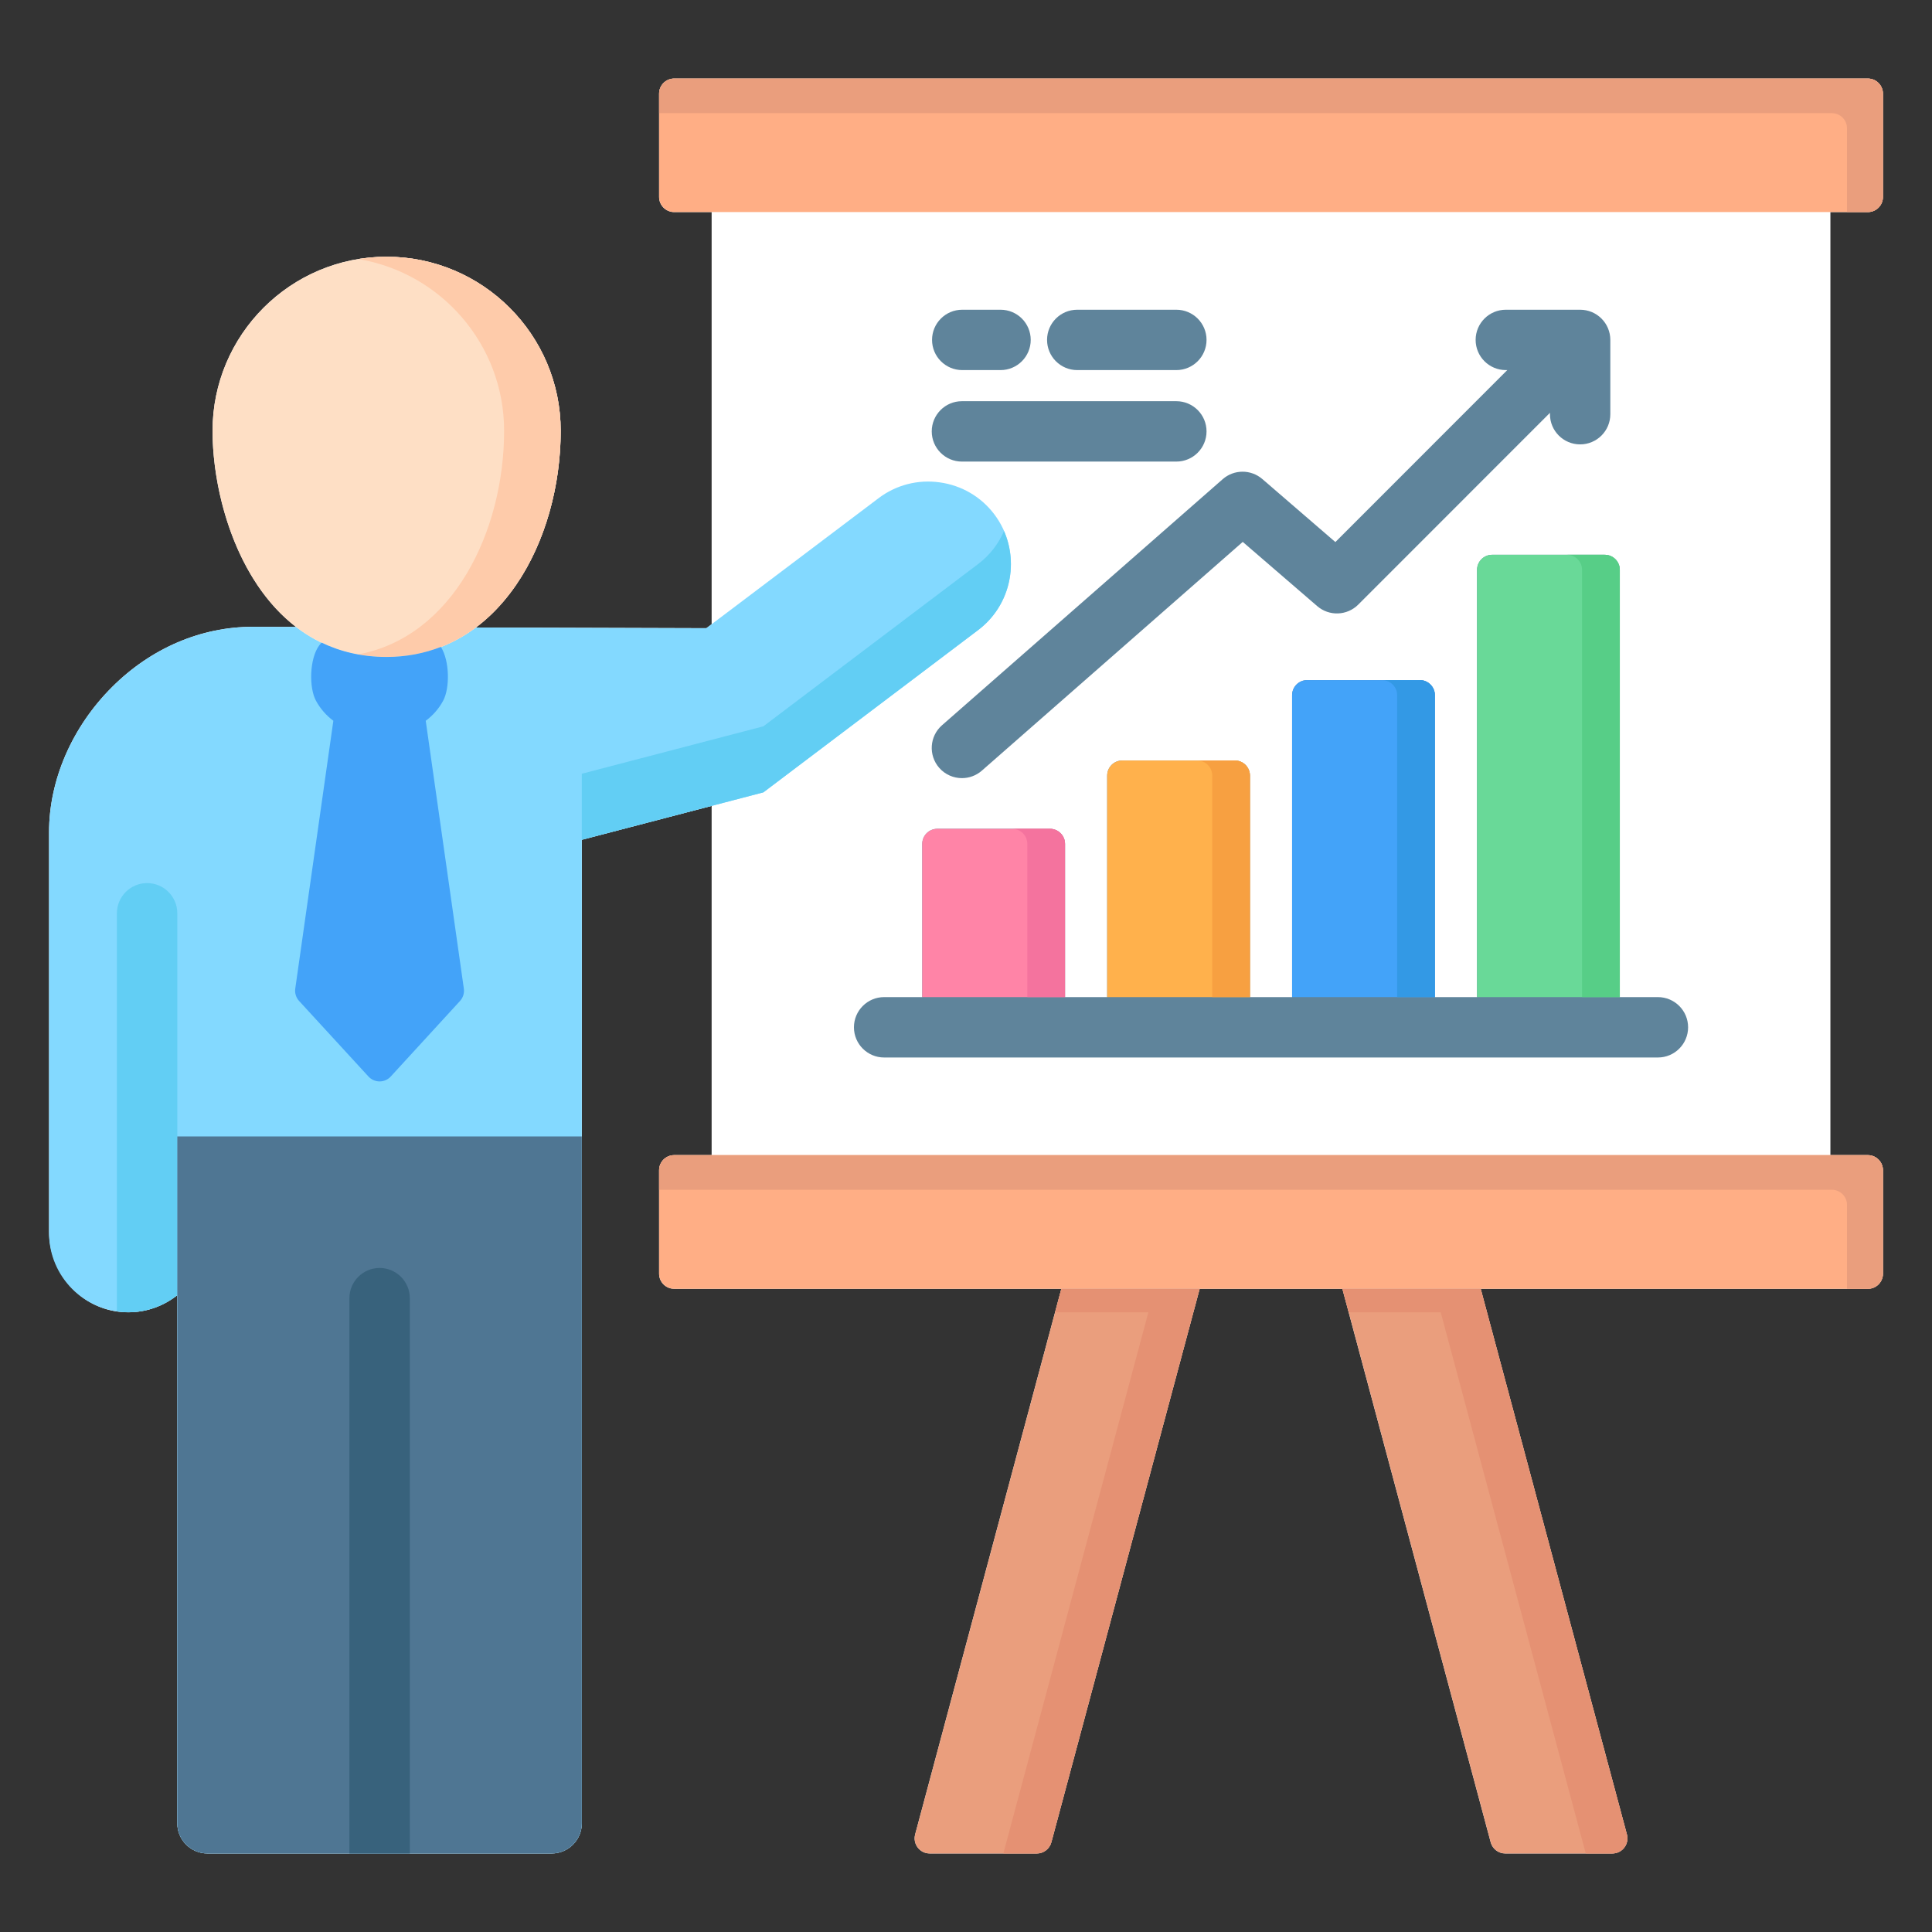
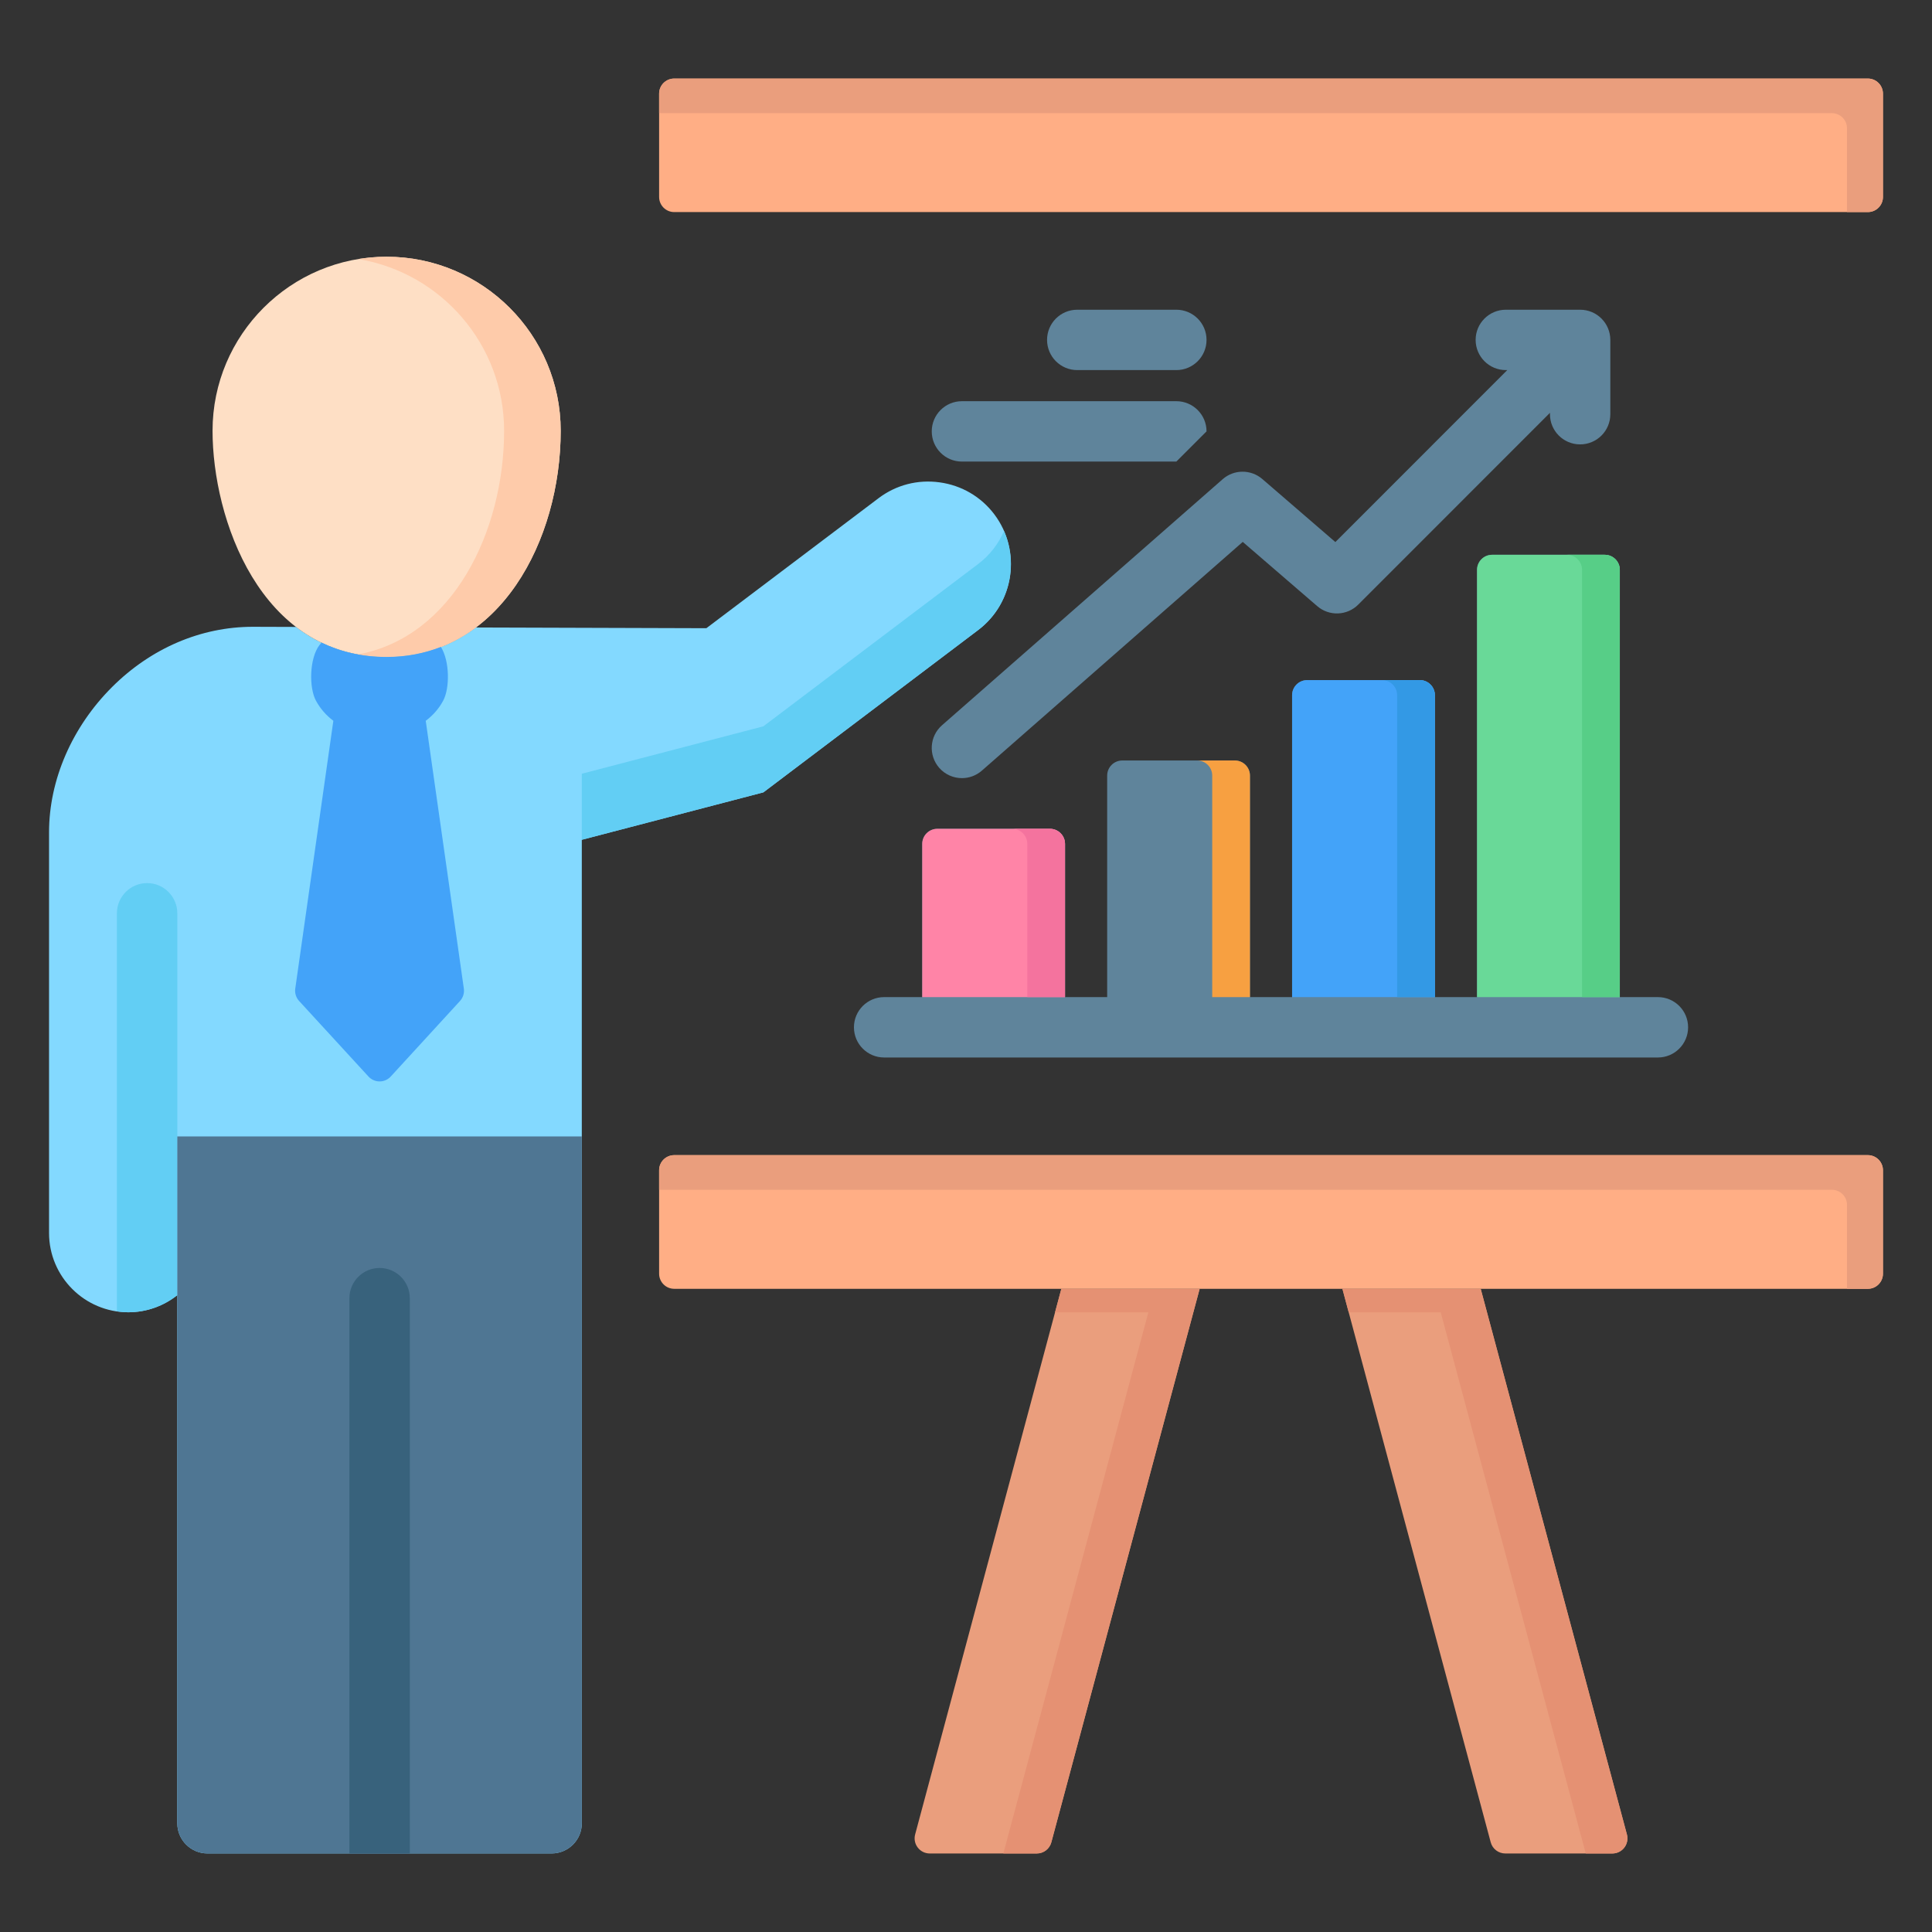
<svg xmlns="http://www.w3.org/2000/svg" width="70" height="70" viewBox="0 0 70 70" fill="none">
  <rect x="0" y="0" width="70" height="70" fill="#333333" stroke="none" />
-   <path d="M67.675 7.684C67.978 7.684 68.222 7.439 68.222 7.137V3.393C68.222 3.091 67.978 2.846 67.675 2.846H24.427C24.125 2.846 23.88 3.091 23.88 3.393V7.137C23.88 7.439 24.125 7.684 24.427 7.684H25.784V22.616L25.593 22.761L17.241 22.735C19.254 21.229 20.315 18.359 20.315 15.607C20.315 12.13 17.485 9.302 14.006 9.302C10.527 9.302 7.701 12.13 7.701 15.607C7.701 17.863 8.57 21.059 10.727 22.715L9.18 22.71H9.159C7.283 22.71 5.474 23.484 4.063 24.89C2.611 26.339 1.777 28.257 1.777 30.154V44.609C1.777 46.118 2.915 47.419 4.419 47.538C5.178 47.598 5.88 47.358 6.424 46.927V66.061C6.424 66.665 6.914 67.155 7.518 67.155H19.986C20.59 67.155 21.08 66.665 21.08 66.061V30.427L25.784 29.199V41.853H24.427C24.125 41.853 23.88 42.098 23.88 42.4V46.149C23.88 46.451 24.125 46.696 24.427 46.696H38.455L33.157 66.467C33.096 66.696 33.188 66.948 33.407 67.08C33.495 67.133 33.598 67.155 33.701 67.155H37.564C37.811 67.155 38.028 66.989 38.092 66.75L43.466 46.696H48.637L54.011 66.75C54.075 66.989 54.292 67.155 54.539 67.155H58.402C58.505 67.155 58.608 67.133 58.696 67.08C58.915 66.948 59.007 66.696 58.946 66.467L53.648 46.696H67.676C67.978 46.696 68.223 46.451 68.223 46.149V42.4C68.223 42.098 67.978 41.853 67.676 41.853H66.319V7.684H67.676H67.675Z" fill="white" />
  <path d="M60.069 36.127H58.689V20.648C58.689 20.345 58.444 20.101 58.142 20.101H54.063C53.761 20.101 53.516 20.345 53.516 20.648V36.127H51.988V25.188C51.988 24.886 51.744 24.641 51.441 24.641H47.362C47.06 24.641 46.815 24.886 46.815 25.188V36.127H45.288V28.101C45.288 27.799 45.043 27.554 44.741 27.554H40.662C40.36 27.554 40.115 27.799 40.115 28.101V36.127H38.588V30.576C38.588 30.274 38.343 30.029 38.041 30.029H33.962C33.66 30.029 33.415 30.274 33.415 30.576V36.127H32.034C31.43 36.127 30.94 36.617 30.94 37.221C30.94 37.825 31.43 38.315 32.034 38.315H60.069C60.673 38.315 61.163 37.825 61.163 37.221C61.163 36.617 60.673 36.127 60.069 36.127Z" fill="#5F849B" />
  <path d="M36.026 18.635C35.545 17.998 34.843 17.587 34.048 17.477C33.254 17.366 32.466 17.57 31.831 18.051L25.593 22.761L17.241 22.735C16.347 23.403 15.266 23.803 14.006 23.803C12.683 23.803 11.6 23.385 10.727 22.715L9.18 22.71H9.159C7.283 22.71 5.474 23.484 4.063 24.89C2.611 26.338 1.777 28.257 1.777 30.154V44.674C1.777 46.258 3.066 47.546 4.65 47.546C5.32 47.546 5.935 47.313 6.424 46.926V66.061C6.424 66.665 6.914 67.154 7.518 67.154H19.986C20.59 67.154 21.08 66.665 21.08 66.061V30.427L27.658 28.709L35.438 22.83C36.756 21.835 37.02 19.953 36.026 18.635L36.026 18.635Z" fill="#83D9FF" />
  <path d="M35.438 20.437L27.658 26.316L21.08 28.034V30.427L27.658 28.709L35.438 22.83C36.565 21.98 36.918 20.483 36.377 19.242C36.178 19.7 35.864 20.116 35.438 20.437Z" fill="#62CEF4" />
  <path d="M5.33 31.996C4.726 31.996 4.236 32.486 4.236 33.09V47.513C4.372 47.533 4.509 47.546 4.649 47.546C5.319 47.546 5.935 47.313 6.424 46.926V33.09C6.424 32.486 5.934 31.996 5.33 31.996Z" fill="#62CEF4" />
  <path d="M14.006 9.302C10.53 9.302 7.701 12.13 7.701 15.607C7.701 18.776 9.413 23.804 14.006 23.804C18.104 23.804 20.315 19.581 20.315 15.607C20.315 12.13 17.485 9.302 14.006 9.302Z" fill="#FEDFC5" />
  <path d="M14.006 9.302C13.657 9.302 13.315 9.332 12.981 9.386C15.974 9.878 18.265 12.479 18.265 15.607C18.265 19.237 16.418 23.074 12.975 23.71C13.302 23.769 13.644 23.804 14.006 23.804C18.104 23.804 20.315 19.581 20.315 15.607C20.315 12.13 17.485 9.302 14.006 9.302Z" fill="#FECBAA" />
  <path d="M67.676 2.846H24.428C24.126 2.846 23.881 3.091 23.881 3.393V7.137C23.881 7.439 24.126 7.684 24.428 7.684H67.676C67.978 7.684 68.223 7.439 68.223 7.137V3.393C68.223 3.091 67.978 2.846 67.676 2.846Z" fill="#FFAE85" />
  <path d="M67.676 41.853H24.428C24.126 41.853 23.881 42.098 23.881 42.4V46.149C23.881 46.451 24.126 46.696 24.428 46.696H67.676C67.978 46.696 68.223 46.451 68.223 46.149V42.4C68.223 42.098 67.978 41.853 67.676 41.853Z" fill="#FFAE85" />
  <path d="M67.676 2.846H24.428C24.126 2.846 23.881 3.091 23.881 3.393V4.1H66.374C66.675 4.1 66.92 4.345 66.92 4.647V7.684H67.676C67.978 7.684 68.223 7.439 68.223 7.137V3.393C68.223 3.091 67.978 2.846 67.676 2.846Z" fill="#EA9E7D" />
  <path d="M67.676 41.853H24.428C24.126 41.853 23.881 42.098 23.881 42.4V43.108H66.374C66.675 43.108 66.92 43.353 66.92 43.655V46.696H67.676C67.978 46.696 68.223 46.451 68.223 46.149V42.4C68.223 42.098 67.978 41.853 67.676 41.853Z" fill="#EA9E7D" />
-   <path d="M36.252 13.409H34.864C34.26 13.409 33.77 12.919 33.77 12.315C33.77 11.711 34.26 11.222 34.864 11.222H36.252C36.856 11.222 37.345 11.711 37.345 12.315C37.345 12.919 36.856 13.409 36.252 13.409Z" fill="#5F849B" />
  <path d="M42.621 13.409H39.03C38.426 13.409 37.937 12.919 37.937 12.315C37.937 11.711 38.426 11.222 39.03 11.222H42.621C43.225 11.222 43.715 11.711 43.715 12.315C43.715 12.919 43.225 13.409 42.621 13.409Z" fill="#5F849B" />
-   <path d="M42.621 16.724H34.852C34.248 16.724 33.759 16.234 33.759 15.63C33.759 15.026 34.248 14.536 34.852 14.536H42.621C43.225 14.536 43.715 15.026 43.715 15.63C43.715 16.234 43.225 16.724 42.621 16.724Z" fill="#5F849B" />
+   <path d="M42.621 16.724H34.852C34.248 16.724 33.759 16.234 33.759 15.63C33.759 15.026 34.248 14.536 34.852 14.536H42.621C43.225 14.536 43.715 15.026 43.715 15.63Z" fill="#5F849B" />
  <path d="M57.251 11.222H54.559C53.955 11.222 53.465 11.711 53.465 12.315C53.465 12.919 53.955 13.409 54.559 13.409H54.611L48.383 19.64L45.736 17.356C45.322 17 44.71 17.002 44.3 17.362L34.131 26.277C33.677 26.675 33.632 27.366 34.03 27.821C34.246 28.067 34.549 28.193 34.853 28.193C35.109 28.193 35.366 28.104 35.574 27.922L45.027 19.634L47.724 21.96C48.158 22.335 48.807 22.311 49.212 21.906L56.158 14.957V15.008C56.158 15.612 56.647 16.101 57.251 16.101C57.855 16.101 58.345 15.612 58.345 15.008V12.316C58.345 11.711 57.855 11.222 57.251 11.222L57.251 11.222Z" fill="#5F849B" />
  <path d="M6.424 46.926V66.061C6.424 66.665 6.914 67.154 7.518 67.154H19.986C20.59 67.154 21.08 66.665 21.08 66.061V41.175H6.424V46.926Z" fill="#4F7693" />
  <path d="M13.754 45.941C13.15 45.941 12.66 46.431 12.66 47.035V67.155H14.848V47.035C14.848 46.431 14.358 45.941 13.754 45.941Z" fill="#38627C" />
  <path d="M15.426 26.115C15.685 25.922 15.903 25.673 16.055 25.39C16.3 24.941 16.297 23.951 15.974 23.439C15.376 23.672 14.72 23.803 14.006 23.803C13.115 23.803 12.334 23.612 11.651 23.284C11.624 23.314 11.596 23.344 11.571 23.377C11.207 23.86 11.193 24.921 11.448 25.388C11.601 25.672 11.818 25.921 12.078 26.115L10.698 35.819C10.675 35.981 10.726 36.145 10.836 36.266L13.351 39.005C13.455 39.118 13.601 39.182 13.754 39.182H13.754C13.907 39.182 14.053 39.118 14.157 39.005L16.668 36.266C16.778 36.145 16.829 35.981 16.806 35.819L15.425 26.115L15.426 26.115Z" fill="#43A3F9" />
  <path d="M38.455 46.695L33.157 66.466C33.113 66.631 33.148 66.806 33.252 66.941C33.355 67.076 33.516 67.155 33.685 67.155H37.564C37.811 67.155 38.028 66.989 38.092 66.749L43.466 46.695H38.455Z" fill="#EA9E7D" />
  <path d="M53.648 46.695H48.638L54.011 66.749C54.075 66.989 54.292 67.155 54.54 67.155H58.418C58.588 67.155 58.748 67.076 58.852 66.941C58.955 66.806 58.99 66.631 58.946 66.466L53.648 46.695Z" fill="#EA9E7D" />
  <path d="M38.455 46.695L38.227 47.547H41.608L36.353 67.155H37.564C37.811 67.155 38.028 66.989 38.092 66.749L43.466 46.695H38.455Z" fill="#E59173" />
  <path d="M58.946 66.466L53.648 46.695H48.638L48.866 47.547H52.2L57.455 67.155H58.418C58.588 67.155 58.748 67.076 58.852 66.941C58.955 66.806 58.99 66.631 58.946 66.466Z" fill="#E59173" />
  <path d="M58.689 20.648C58.689 20.345 58.444 20.101 58.142 20.101H54.062C53.761 20.101 53.516 20.345 53.516 20.648V36.127H58.689V20.648Z" fill="#69D998" />
  <path d="M51.989 25.188C51.989 24.886 51.744 24.641 51.442 24.641H47.362C47.06 24.641 46.815 24.886 46.815 25.188V36.127H51.989V25.188Z" fill="#43A3F9" />
-   <path d="M45.288 28.101C45.288 27.799 45.043 27.554 44.741 27.554H40.662C40.36 27.554 40.115 27.799 40.115 28.101V36.127H45.288V28.101Z" fill="#FFB14C" />
  <path d="M38.587 30.576C38.587 30.274 38.342 30.029 38.04 30.029H33.961C33.659 30.029 33.414 30.274 33.414 30.576V36.127H38.587V30.576Z" fill="#FF84A7" />
  <path d="M44.741 27.554H43.374C43.676 27.554 43.921 27.799 43.921 28.101V36.127H45.288V28.101C45.288 27.799 45.043 27.554 44.741 27.554Z" fill="#F7A041" />
  <path d="M38.041 30.029H36.674C36.976 30.029 37.221 30.274 37.221 30.576V36.127H38.588V30.576C38.588 30.274 38.343 30.029 38.041 30.029Z" fill="#F4739E" />
  <path d="M51.441 24.641H50.074C50.376 24.641 50.621 24.886 50.621 25.188V36.127H51.988V25.188C51.988 24.886 51.743 24.641 51.441 24.641Z" fill="#3399E5" />
  <path d="M58.142 20.101H56.774C57.076 20.101 57.321 20.345 57.321 20.648V36.127H58.688V20.648C58.688 20.345 58.444 20.101 58.142 20.101Z" fill="#57CE87" />
</svg>